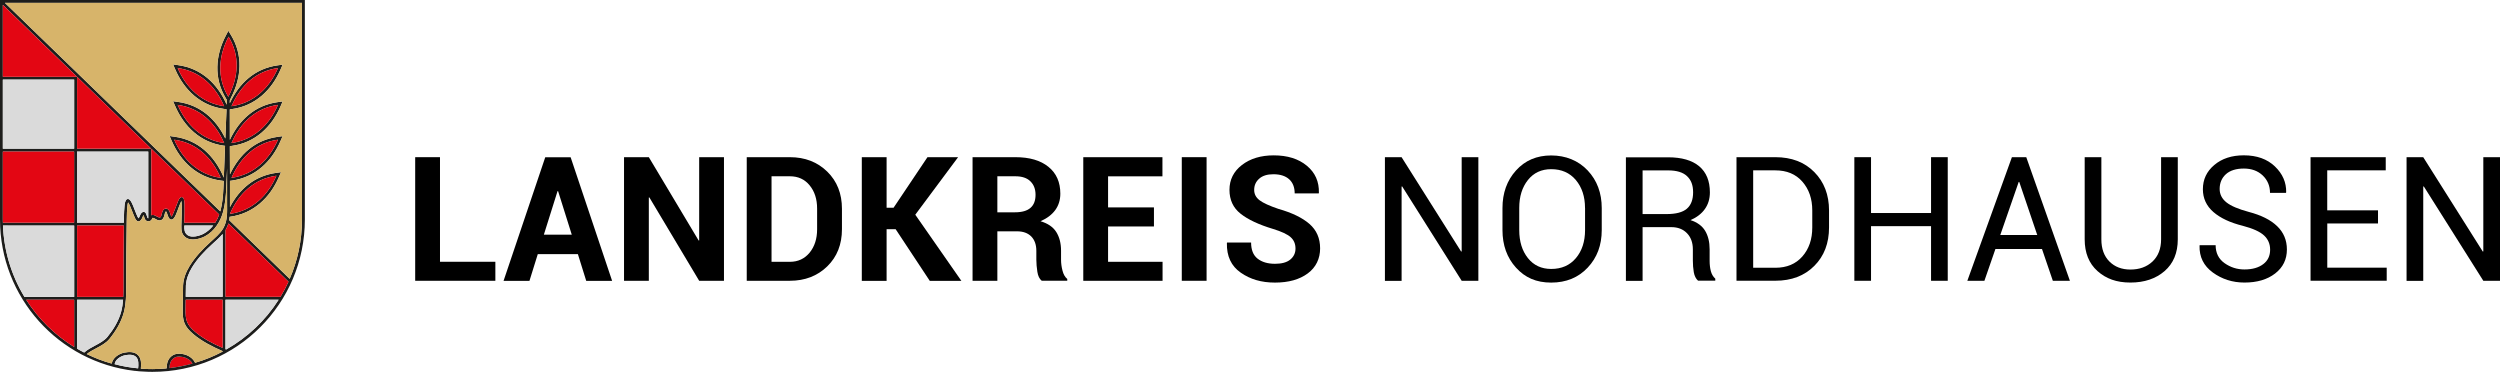
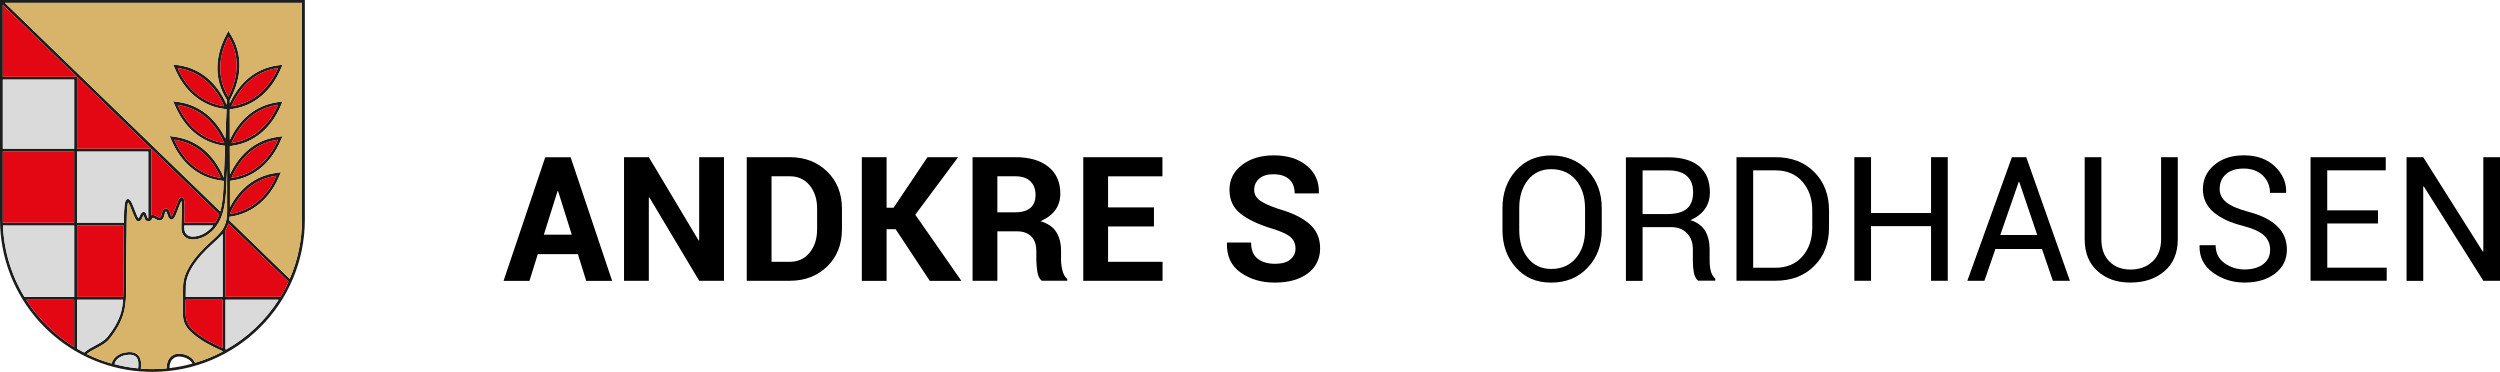
<svg xmlns="http://www.w3.org/2000/svg" id="uuid-b4f62a2b-c639-41a4-be98-9a197b57caf7" viewBox="0 0 591.84 88.03">
  <defs>
    <style>.uuid-13e392a7-ef49-438e-b4e0-83f5f379ea73{fill:#1d1d1b;}.uuid-13e392a7-ef49-438e-b4e0-83f5f379ea73,.uuid-fff75118-5886-44a0-a959-424f904c3706,.uuid-0f452ff7-edf9-421e-aed5-848d1a09408a,.uuid-a1576da9-c009-436c-914c-4a06cb52814e{fill-rule:evenodd;}.uuid-fff75118-5886-44a0-a959-424f904c3706{fill:#dadada;}.uuid-0f452ff7-edf9-421e-aed5-848d1a09408a{fill:#e30613;}.uuid-a1576da9-c009-436c-914c-4a06cb52814e{fill:#d7b46a;}</style>
  </defs>
  <g id="uuid-4ed71be4-5f1a-4478-a55e-7d985569bfb0">
    <g id="uuid-f95b92cf-4075-46a1-84d3-9692da9dc25d">
-       <path d="M104.16,61.97h13.11v4.5h-18.98v-29.26h5.87v24.76Z" />
      <path d="M136.8,60.17h-9.49l-1.97,6.32h-6.13l9.87-29.26h6.01l9.82,29.26h-6.13l-1.97-6.32ZM128.75,55.56h6.61l-3.24-10.31h-.13l-3.24,10.31Z" />
      <path d="M171.39,66.47h-5.87l-11.79-19.73h-.13v19.73h-5.87v-29.26h5.87l11.79,19.72h.13v-19.72h5.87v29.26Z" />
      <path d="M176.78,66.47v-29.26h10.21c3.58,0,6.53,1.15,8.85,3.42s3.48,5.21,3.48,8.79v4.85c0,3.59-1.16,6.53-3.48,8.79s-5.27,3.41-8.85,3.41h-10.21ZM182.65,41.73v20.25h4.35c1.93,0,3.48-.73,4.67-2.17,1.17-1.44,1.77-3.28,1.77-5.53v-4.89c0-2.24-.59-4.08-1.77-5.51-1.17-1.44-2.74-2.15-4.67-2.15h-4.35Z" />
      <path d="M212.04,54.26h-2.15v12.23h-5.87v-29.27h5.87v11.96h1.65l8.02-11.96h7.25l-10.13,13.61,10.91,15.66h-7.48l-8.08-12.23Z" />
      <path d="M236.11,54.76v11.71h-5.87v-29.26h10.13c3.34,0,5.94.75,7.83,2.28,1.89,1.52,2.82,3.65,2.82,6.36,0,1.5-.41,2.79-1.2,3.88-.8,1.09-1.96,1.97-3.49,2.64,1.73.52,2.98,1.36,3.73,2.56.75,1.19,1.13,2.67,1.13,4.42v2.15c0,.81.11,1.68.34,2.56.22.88.6,1.55,1.13,1.98v.42h-6.05c-.53-.43-.88-1.13-1.03-2.12-.15-.99-.24-1.96-.24-2.88v-2.07c0-1.47-.41-2.6-1.2-3.41-.8-.81-1.93-1.22-3.38-1.22h-4.64ZM236.11,50.26h4.16c1.65,0,2.88-.35,3.68-1.05.81-.7,1.2-1.73,1.2-3.09s-.41-2.4-1.22-3.2-2-1.19-3.56-1.19h-4.26v8.52Z" />
      <path d="M273.18,53.62h-10.86v8.36h12.9v4.5h-18.77v-29.26h18.74v4.53h-12.87v7.35h10.86v4.53Z" />
-       <rect x="279.77" y="37.21" width="5.87" height="29.26" />
      <path d="M306.69,58.84c0-1.13-.39-2.03-1.17-2.71-.78-.68-2.17-1.33-4.14-1.93-3.38-1.02-5.94-2.22-7.69-3.61-1.75-1.38-2.63-3.26-2.63-5.65s.98-4.36,2.95-5.88c1.97-1.52,4.49-2.28,7.53-2.28,3.24,0,5.85.81,7.83,2.45s2.93,3.77,2.86,6.43l-.04.13h-5.69c0-1.45-.45-2.59-1.33-3.37-.88-.78-2.12-1.17-3.72-1.17-1.45,0-2.57.35-3.35,1.05-.8.7-1.19,1.59-1.19,2.67,0,.99.43,1.8,1.29,2.45.85.64,2.33,1.31,4.44,2.03,3.21.91,5.67,2.1,7.35,3.56,1.69,1.47,2.53,3.4,2.53,5.8s-.98,4.49-2.93,5.92c-1.96,1.45-4.54,2.17-7.76,2.17s-5.85-.78-8.1-2.35c-2.26-1.57-3.35-3.9-3.28-7.01l.04-.13h5.69c0,1.73.5,3,1.52,3.81,1.02.81,2.4,1.23,4.14,1.23,1.57,0,2.77-.32,3.59-.98.82-.66,1.26-1.54,1.26-2.63Z" />
-       <path d="M349.98,66.47h-3.95l-14.09-22.34-.13.04v22.32h-3.95v-29.27h3.95l14.09,22.33.13-.04v-22.29h3.95v29.26Z" />
      <path d="M379.19,54.46c0,3.58-1.1,6.54-3.33,8.9-2.22,2.36-5.1,3.54-8.64,3.54s-6.19-1.17-8.33-3.54c-2.14-2.36-3.2-5.32-3.2-8.9v-5.2c0-3.56,1.06-6.53,3.2-8.9,2.14-2.38,4.92-3.56,8.33-3.56s6.41,1.19,8.64,3.55c2.22,2.36,3.33,5.34,3.33,8.92v5.2ZM375.23,49.22c0-2.68-.73-4.88-2.17-6.6-1.45-1.72-3.4-2.57-5.83-2.57-2.31,0-4.15.85-5.52,2.57-1.37,1.72-2.05,3.91-2.05,6.6v5.24c0,2.71.68,4.92,2.05,6.64,1.37,1.72,3.21,2.57,5.52,2.57,2.45,0,4.4-.85,5.84-2.56,1.44-1.7,2.17-3.93,2.17-6.64v-5.25h-.01Z" />
      <path d="M388.86,53.77v12.72h-3.95v-29.25h10.01c3.2,0,5.65.71,7.34,2.12,1.69,1.43,2.53,3.48,2.53,6.19,0,1.5-.39,2.81-1.17,3.91-.78,1.12-1.93,2-3.42,2.65,1.61.52,2.77,1.37,3.47,2.54s1.06,2.63,1.06,4.35v2.75c0,.91.1,1.73.29,2.45.2.73.54,1.31,1.05,1.77v.48h-4.08c-.52-.46-.85-1.13-1.01-2.01-.15-.88-.22-1.8-.22-2.74v-2.67c0-1.58-.46-2.85-1.38-3.81-.92-.96-2.17-1.45-3.72-1.45h-6.78ZM388.86,50.68h5.65c2.24,0,3.84-.42,4.83-1.27s1.48-2.15,1.48-3.88-.48-2.92-1.44-3.83-2.45-1.36-4.47-1.36h-6.05v10.34Z" />
      <path d="M411.09,66.47v-29.26h9.21c3.81,0,6.89,1.17,9.21,3.52s3.49,5.39,3.49,9.11v4c0,3.74-1.16,6.78-3.49,9.11-2.32,2.33-5.39,3.51-9.21,3.51h-9.21ZM415.04,40.33v23.06h5.24c2.71,0,4.83-.89,6.4-2.67,1.57-1.79,2.35-4.07,2.35-6.86v-4.04c0-2.77-.78-5.03-2.35-6.82-1.57-1.79-3.69-2.67-6.4-2.67h-5.24Z" />
      <path d="M461.1,66.47h-3.95v-12.93h-14.21v12.93h-3.95v-29.26h3.95v13.22h14.21v-13.22h3.95v29.26Z" />
      <path d="M483.4,58.94h-11.01l-2.61,7.53h-4.04l10.55-29.26h3.4l10.33,29.26h-4.04l-2.57-7.53ZM473.54,55.63h8.75l-4.26-12.56h-.13l-4.36,12.56Z" />
      <path d="M515.56,37.21v19.44c0,3.21-1.05,5.73-3.13,7.53-2.08,1.8-4.78,2.71-8.08,2.71s-5.77-.91-7.8-2.72c-2.03-1.82-3.03-4.32-3.03-7.53v-19.42h3.95v19.44c0,2.24.64,3.98,1.91,5.25s2.93,1.9,4.96,1.9c2.14,0,3.88-.63,5.24-1.9,1.34-1.27,2.03-3.02,2.03-5.25v-19.44h3.94Z" />
      <path d="M537.42,59.09c0-1.33-.48-2.45-1.43-3.34-.95-.89-2.63-1.66-5.03-2.29-2.98-.74-5.3-1.82-6.96-3.26-1.66-1.44-2.5-3.24-2.5-5.41,0-2.29.89-4.21,2.7-5.73,1.8-1.52,4.12-2.29,6.99-2.29,3.09,0,5.53.88,7.36,2.63s2.71,3.79,2.67,6.12l-.06.13h-3.77c0-1.66-.59-3.03-1.73-4.12-1.16-1.09-2.64-1.63-4.46-1.63s-3.27.45-4.25,1.34c-.98.89-1.48,2.07-1.48,3.49,0,1.27.54,2.33,1.62,3.19,1.08.85,2.84,1.59,5.25,2.24,2.95.77,5.2,1.89,6.74,3.38,1.54,1.48,2.31,3.33,2.31,5.51,0,2.36-.92,4.25-2.78,5.69-1.86,1.44-4.28,2.15-7.27,2.15-2.82,0-5.32-.8-7.49-2.38-2.17-1.58-3.21-3.7-3.14-6.34l.04-.13h3.77c0,1.83.7,3.26,2.1,4.25,1.4.99,2.96,1.5,4.72,1.5,1.87,0,3.35-.42,4.46-1.27,1.08-.81,1.62-1.96,1.62-3.41Z" />
      <path d="M562.97,52.9h-12.02v10.47h14.07v3.09h-18.03v-29.25h17.8v3.12h-13.85v9.46h12.02v3.12Z" />
      <path d="M591.84,66.47h-3.95l-14.09-22.34-.13.04v22.32h-3.95v-29.27h3.95l14.09,22.33.13-.04v-22.29h3.95v29.26Z" />
    </g>
    <g id="uuid-ffffddf9-7414-41c7-b3f7-3e8545c64fd3">
-       <path class="uuid-0f452ff7-edf9-421e-aed5-848d1a09408a" d="M45.57,86.08c-.41-.84-1.43-1.4-2.28-1.57-.98-.2-1.82-.17-2.52.6-.5.54-.64,1.3-.63,2.03,1.86-.22,3.66-.57,5.42-1.06Z" />
      <path class="uuid-13e392a7-ef49-438e-b4e0-83f5f379ea73" d="M45.57,86.08c-.41-.84-1.43-1.4-2.28-1.57-.98-.2-1.82-.17-2.52.6-.5.54-.64,1.3-.63,2.03,1.86-.22,3.66-.57,5.42-1.06ZM54.65,23.22c2.52-4.85,2.93-10.13.04-14.91l-.63-1.02-.56,1.06c-2.52,4.78-2.91,10.17-.04,14.91l.25.41v.08l-.04,1.03c-2.18-4.97-6.01-8.61-11.51-9.36l-1.19-.17.48,1.1c2.12,4.96,6.05,8.68,11.54,9.43l.64.08c-.1,2.31-.18,4.61-.28,6.93-2.22-4.61-5.95-7.94-11.19-8.66l-1.19-.17.48,1.1c2.12,4.96,6.05,8.68,11.54,9.43l.29.04c-.1,2.5-.18,5-.29,7.52l-.11-.25c-2.17-5-6.01-8.66-11.54-9.43l-1.19-.17.48,1.1c2.12,4.96,6.05,8.68,11.54,9.43l.8.11c-.03.59-.06,1.17-.08,1.75-.08,1.72-.24,3.54-.67,5.21-.01.08-.04.15-.07.24L1.16.68h70.33v51.27c0,5-1.03,9.75-2.91,14.06l-14.32-13.89c.06-.27.08-.54.11-.81h.14c5.49-.77,9.42-4.49,11.54-9.45l.48-1.1-1.19.17c-5.02.7-8.65,3.77-10.9,8.08v-.92c.01-1.76.01-3.51,0-5.27l.45-.06c5.49-.77,9.42-4.47,11.54-9.43l.48-1.1-1.19.17c-5.31.73-9.07,4.14-11.28,8.86-.01-2.22-.01-4.43-.03-6.65l.49-.07c5.49-.75,9.42-4.47,11.54-9.43l.48-1.1-1.19.17c-5.34.74-9.11,4.18-11.32,8.93-.01-2.4-.01-4.81-.01-7.21l.5-.07c5.49-.75,9.42-4.47,11.54-9.43l.48-1.1-1.19.17c-5.35.74-9.12,4.19-11.33,8.96v-.66l.25-.52ZM54.8,42.1c2.17-4.99,5.9-8.33,11.01-9.03-1.98,4.61-5.66,8.29-11.01,9.03ZM52.25,42.1c-2.17-4.99-5.9-8.33-11.01-9.03,1.98,4.61,5.66,8.29,11.01,9.03ZM54.43,50.63c5.37-.74,9.03-4.4,11.01-9.03-5.11.71-8.86,4.05-11.01,9.03ZM51.9,50.79l-16.08-15.58v15.75c.08-.03.17-.06.29-.07.67-.06,1.37.77,1.83.57.45-.18.24-2.01,1.31-2.08,1.01-.06,1.05,1.69,1.34,1.9.28-.24.82-1.76.95-2.08.21-.54.41-1.1.64-1.63.15-.34.42-.96.87-.91q.11.01.21.07c.42.28.42,1.37.43,1.82.03.99,0,2-.03,2.98-.01.41-.03.8-.04,1.2h7.32c.39-.61.71-1.26.95-1.93ZM35.8,35.2l-17.55-17.02v17.02h17.55ZM18.24,18.18L.67,1.16v17.02h17.56ZM68.29,66.68l-14.21-13.78c-.15.49-.36.99-.64,1.48l-.04.07v15.82h13c.7-1.15,1.33-2.35,1.9-3.59ZM.7,53.39l-.03-.68h16.88v-16.82H.67v16.07c0,6.71,1.87,12.98,5.11,18.33h11.78v-16.89H.7ZM18.25,52.71h11.08v-.39c0-.32.01-.64.01-.96.03-.87.04-1.76.14-2.63.04-.43.14-1.4.61-1.58.5-.2.87.42,1.06.78.28.53.5,1.12.71,1.68.13.31.66,1.76.92,2.07.31-.2.45-1.47,1.19-1.51.87-.04.7,1.51,1.13,1.51v-15.79h-16.87v16.82ZM29.32,53.39h-11.07v16.89h10.93c.04-.91.04-1.82.04-2.72,0-4.74.03-9.45.1-14.17ZM50.49,53.39h-6.86v.04c-.01.94,0,1.68.82,2.26.96.67,2.79.15,3.74-.35.89-.48,1.66-1.16,2.29-1.96ZM65.96,70.96h-12.58v11.71l.13.06h.04c5.04-2.84,9.31-6.89,12.41-11.77ZM52.71,83.23v-.1c-2.42-1.05-4.97-2.35-6.96-4.04-2.21-1.89-2.53-3.13-2.49-5.94.03-1.86.06-3.73.08-5.59.08-1.62.68-3.16,1.52-4.54,1.33-2.18,3.07-4.01,4.95-5.72,1.03-.95,2.32-2.01,3.03-3.24,1.1-1.89.91-3.86.92-5.95.01-2.74,0-5.48,0-8.23-.07,1.59-.13,3.2-.21,4.79-.08,1.77-.25,3.63-.7,5.35-.63,2.42-2.1,4.75-4.36,5.94-1.2.63-3.24,1.13-4.44.31-1.05-.73-1.15-1.65-1.12-2.84.01-.74.21-4.7.01-5.87-.27.52-.66,1.62-.77,1.89-.21.56-.78,2.39-1.44,2.52-1.05.21-1.1-1.91-1.45-1.9-.36.03-.25,1.69-1.09,2.03-.89.36-1.58-.56-2.04-.52-.01,0-.04,0-.06.01-.06.07-.11.28-.18.38-.18.29-.48.41-.8.41-.17,0-.34-.04-.48-.14-.5-.35-.48-1.06-.64-1.33-.25.25-.39,1.4-1.19,1.5-.45.06-.74-.56-.89-.89-.25-.53-.46-1.09-.67-1.63-.11-.29-.61-1.61-.92-1.98-.28.74-.32,3.87-.32,4.47-.1,5.07-.11,10.14-.13,15.22.01,2.14,0,4.29-.56,6.37-.6,2.28-1.9,4.42-3.37,6.23-.81,1.01-2.03,1.65-3.14,2.24-.75.41-1.58.82-2.25,1.38,1.87.92,3.84,1.68,5.9,2.25.24-1.38,1.66-2.32,2.96-2.59,1.15-.22,2.49-.28,3.34.67.73.8.71,2.08.59,3.13.89.07,1.8.1,2.71.1,1.15,0,2.28-.06,3.4-.17-.01-.92.17-1.84.8-2.56.87-.95,1.93-1.05,3.14-.81,1.12.22,2.33.96,2.79,2.04,2.29-.66,4.46-1.55,6.51-2.64ZM19.93,83.46c.74-.68,1.69-1.19,2.59-1.66,1.02-.54,2.19-1.16,2.93-2.07,1.41-1.73,2.67-3.8,3.24-5.98.24-.92.38-1.86.45-2.79h-10.89v11.58c.54.32,1.1.63,1.68.92ZM17.56,82.14v-11.18H6.2c2.89,4.53,6.78,8.36,11.36,11.18ZM.67,35.2h16.89v-16.35H.67v16.35ZM52.71,82.37v-11.42h-8.75l-.03,2.18c-.04,2.61.21,3.68,2.25,5.42,1.86,1.59,4.25,2.82,6.53,3.81ZM52.71,70.29v-14.9c-.73.87-1.63,1.65-2.45,2.39-1.83,1.66-3.54,3.45-4.82,5.56-.78,1.29-1.34,2.7-1.43,4.21l-.04,2.72h8.73ZM31.9,87.8C13.95,85.73,0,70.47,0,51.95V0h72.17v51.95c0,19.93-16.15,36.08-36.08,36.08-.64,0-1.29-.01-1.93-.06-.87-.03-1.43-.08-2.26-.18ZM32.7,87.2c.1-.87.14-2.01-.42-2.63-.67-.74-1.83-.63-2.71-.46-1.02.21-2.29.98-2.43,2.1,1.8.49,3.66.81,5.56.99ZM54.8,33.86c2.17-4.99,5.9-8.33,11.01-9.03-1.98,4.63-5.66,8.29-11.01,9.03ZM53.07,33.86c-2.17-4.99-5.9-8.33-11.01-9.03,1.98,4.63,5.66,8.29,11.01,9.03ZM53.07,25.14c-2.17-4.99-5.9-8.33-11.01-9.03,1.98,4.61,5.66,8.29,11.01,9.03ZM54.8,25.14c2.17-4.99,5.9-8.33,11.01-9.03-1.98,4.61-5.66,8.29-11.01,9.03ZM54.05,22.92c2.5-4.82,2.74-9.82.06-14.24-2.33,4.44-2.86,9.61-.06,14.24Z" />
      <path class="uuid-0f452ff7-edf9-421e-aed5-848d1a09408a" d="M54.8,33.86c2.17-4.99,5.9-8.33,11.01-9.03-1.98,4.63-5.66,8.29-11.01,9.03ZM53.07,33.86c-2.17-4.99-5.9-8.33-11.01-9.03,1.98,4.63,5.66,8.29,11.01,9.03ZM52.25,42.1c-2.17-4.99-5.9-8.33-11.01-9.03,1.98,4.61,5.66,8.29,11.01,9.03ZM54.8,42.1c2.17-4.99,5.9-8.33,11.01-9.03-1.98,4.61-5.66,8.29-11.01,9.03ZM54.43,50.63c5.37-.74,9.03-4.4,11.01-9.03-5.11.71-8.86,4.05-11.01,9.03ZM54.8,25.14c2.17-4.99,5.9-8.33,11.01-9.03-1.98,4.61-5.66,8.29-11.01,9.03ZM54.05,22.92c2.5-4.82,2.74-9.82.06-14.24-2.33,4.44-2.86,9.61-.06,14.24ZM53.07,25.14c-2.17-4.99-5.9-8.33-11.01-9.03,1.98,4.61,5.66,8.29,11.01,9.03Z" />
      <path class="uuid-fff75118-5886-44a0-a959-424f904c3706" d="M32.7,87.2c.1-.87.14-2.01-.42-2.63-.67-.74-1.83-.63-2.71-.46-1.02.21-2.29.98-2.43,2.1,1.8.49,3.66.81,5.56.99ZM65.96,70.96h-12.58v11.71l.13.06h.04c5.04-2.84,9.31-6.89,12.41-11.77ZM50.49,53.39h-6.86v.04c-.01.94,0,1.68.82,2.26.96.67,2.79.15,3.74-.35.89-.48,1.66-1.16,2.29-1.96ZM52.71,70.29v-14.9c-.73.87-1.63,1.65-2.45,2.39-1.83,1.66-3.54,3.45-4.82,5.56-.78,1.29-1.34,2.7-1.43,4.21l-.04,2.72h8.73ZM18.25,52.71h11.08v-.39c0-.32.01-.64.01-.96.03-.87.04-1.76.14-2.63.04-.43.14-1.4.61-1.58.5-.2.87.42,1.06.78.28.53.5,1.12.71,1.68.13.31.66,1.76.92,2.07.31-.2.45-1.47,1.19-1.51.87-.04.7,1.51,1.13,1.51v-15.79h-16.87v16.82ZM19.93,83.46c.74-.68,1.69-1.19,2.59-1.66,1.02-.54,2.19-1.16,2.93-2.07,1.41-1.73,2.67-3.8,3.24-5.98.24-.92.38-1.86.45-2.79h-10.89v11.58c.54.32,1.1.63,1.68.92ZM.7,53.39c.25,6.16,2.07,11.93,5.09,16.89h11.78v-16.89H.7ZM.67,35.2h16.89v-16.35H.67v16.35Z" />
-       <path class="uuid-0f452ff7-edf9-421e-aed5-848d1a09408a" d="M18.24,18.18L.67,1.16v17.02h17.56ZM35.8,35.2l-17.55-17.02v17.02h17.55ZM51.9,50.79l-16.08-15.58v15.75c.08-.03.17-.06.29-.07.67-.06,1.37.77,1.83.57.45-.18.24-2.01,1.31-2.08,1.01-.06,1.05,1.69,1.34,1.9.28-.24.82-1.76.95-2.08.21-.54.41-1.1.64-1.63.15-.34.42-.96.87-.91q.11.01.21.07c.42.28.42,1.37.43,1.82.03.99,0,2-.03,2.98-.01.41-.03.8-.04,1.2h7.32c.39-.61.71-1.26.95-1.93ZM68.29,66.68l-14.21-13.78c-.15.49-.36.99-.64,1.48l-.04.07v15.82h13c.7-1.15,1.33-2.35,1.9-3.59ZM52.71,82.37v-11.42h-8.75l-.03,2.18c-.04,2.61.21,3.68,2.25,5.42,1.86,1.59,4.25,2.82,6.53,3.81ZM29.32,53.39h-11.07v16.89h10.93c.04-.91.04-1.82.04-2.72,0-4.74.03-9.45.1-14.17ZM17.56,82.14v-11.18H6.2c2.89,4.53,6.78,8.36,11.36,11.18ZM.68,52.71h16.88v-16.82H.67v16.07c0,.25,0,.5.01.75Z" />
+       <path class="uuid-0f452ff7-edf9-421e-aed5-848d1a09408a" d="M18.24,18.18L.67,1.16v17.02h17.56ZM35.8,35.2l-17.55-17.02v17.02h17.55ZM51.9,50.79l-16.08-15.58v15.75c.08-.03.17-.06.29-.07.67-.06,1.37.77,1.83.57.45-.18.24-2.01,1.31-2.08,1.01-.06,1.05,1.69,1.34,1.9.28-.24.82-1.76.95-2.08.21-.54.41-1.1.64-1.63.15-.34.42-.96.87-.91q.11.01.21.07c.42.28.42,1.37.43,1.82.03.99,0,2-.03,2.98-.01.41-.03.8-.04,1.2h7.32c.39-.61.71-1.26.95-1.93ZM68.29,66.68l-14.21-13.78c-.15.49-.36.99-.64,1.48l-.04.07v15.82h13c.7-1.15,1.33-2.35,1.9-3.59ZM52.71,82.37v-11.42h-8.75l-.03,2.18c-.04,2.61.21,3.68,2.25,5.42,1.86,1.59,4.25,2.82,6.53,3.81ZM29.32,53.39h-11.07v16.89h10.93c.04-.91.04-1.82.04-2.72,0-4.74.03-9.45.1-14.17ZM17.56,82.14v-11.18H6.2c2.89,4.53,6.78,8.36,11.36,11.18ZM.68,52.71h16.88v-16.82H.67v16.07Z" />
      <path class="uuid-a1576da9-c009-436c-914c-4a06cb52814e" d="M52.71,83.23v-.1c-2.42-1.05-4.97-2.35-6.96-4.04-2.21-1.89-2.53-3.13-2.49-5.94.03-1.86.06-3.73.08-5.59.08-1.62.68-3.16,1.52-4.54,1.33-2.18,3.07-4.01,4.95-5.72,1.03-.95,2.32-2.01,3.03-3.24,1.1-1.89.91-3.86.92-5.95.01-2.74,0-5.48,0-8.23-.07,1.59-.13,3.2-.21,4.79-.08,1.77-.25,3.63-.7,5.35-.63,2.42-2.1,4.75-4.36,5.94-1.2.63-3.24,1.13-4.44.31-1.05-.73-1.15-1.65-1.12-2.84.01-.74.21-4.7.01-5.87-.27.52-.66,1.62-.77,1.89-.21.56-.78,2.39-1.44,2.52-1.05.21-1.1-1.91-1.45-1.9-.36.03-.25,1.69-1.09,2.03-.89.36-1.58-.56-2.04-.52-.01,0-.04,0-.06.01-.06.07-.11.28-.18.38-.18.29-.48.41-.8.41-.17,0-.34-.04-.48-.14-.5-.35-.48-1.06-.64-1.33-.25.25-.39,1.4-1.19,1.5-.45.06-.74-.56-.89-.89-.25-.53-.46-1.09-.67-1.63-.11-.29-.61-1.61-.92-1.98-.28.74-.32,3.87-.32,4.47-.1,5.07-.11,10.14-.13,15.22.01,2.14,0,4.29-.56,6.37-.6,2.28-1.9,4.42-3.37,6.23-.81,1.01-2.03,1.65-3.14,2.24-.75.41-1.58.82-2.25,1.38,1.87.92,3.84,1.68,5.9,2.25.24-1.38,1.66-2.32,2.96-2.59,1.15-.22,2.49-.28,3.34.67.73.8.71,2.08.59,3.13.89.07,1.8.1,2.71.1,1.15,0,2.28-.06,3.4-.17-.01-.92.17-1.84.8-2.56.87-.95,1.93-1.05,3.14-.81,1.12.22,2.33.96,2.79,2.04,2.29-.66,4.46-1.55,6.51-2.64ZM54.65,23.22c2.52-4.85,2.93-10.13.04-14.91l-.63-1.02-.56,1.06c-2.52,4.78-2.91,10.17-.04,14.91l.25.41v.08l-.04,1.03c-2.18-4.97-6.01-8.61-11.51-9.36l-1.19-.17.48,1.1c2.12,4.96,6.05,8.68,11.54,9.43l.64.08c-.1,2.31-.18,4.61-.28,6.93-2.22-4.61-5.95-7.94-11.19-8.66l-1.19-.17.48,1.1c2.12,4.96,6.05,8.68,11.54,9.43l.29.04c-.1,2.5-.18,5-.29,7.52l-.11-.25c-2.17-5-6.01-8.66-11.54-9.43l-1.19-.17.48,1.1c2.12,4.96,6.05,8.68,11.54,9.43l.8.11c-.03.59-.06,1.17-.08,1.75-.08,1.72-.24,3.54-.67,5.21-.01.08-.04.15-.07.24L1.16.68h70.33v51.27c0,5-1.03,9.75-2.91,14.06l-14.32-13.89c.06-.27.08-.54.11-.81h.14c5.49-.77,9.42-4.49,11.54-9.45l.48-1.1-1.19.17c-5.02.7-8.65,3.77-10.9,8.08v-.92c.01-1.76.01-3.51,0-5.27l.45-.06c5.49-.77,9.42-4.47,11.54-9.43l.48-1.1-1.19.17c-5.31.73-9.07,4.14-11.28,8.86-.01-2.22-.01-4.43-.03-6.65l.49-.07c5.49-.75,9.42-4.47,11.54-9.43l.48-1.1-1.19.17c-5.34.74-9.11,4.18-11.32,8.93-.01-2.4-.01-4.81-.01-7.21l.5-.07c5.49-.75,9.42-4.47,11.54-9.43l.48-1.1-1.19.17c-5.35.74-9.12,4.19-11.33,8.96v-.66l.25-.52Z" />
    </g>
  </g>
</svg>